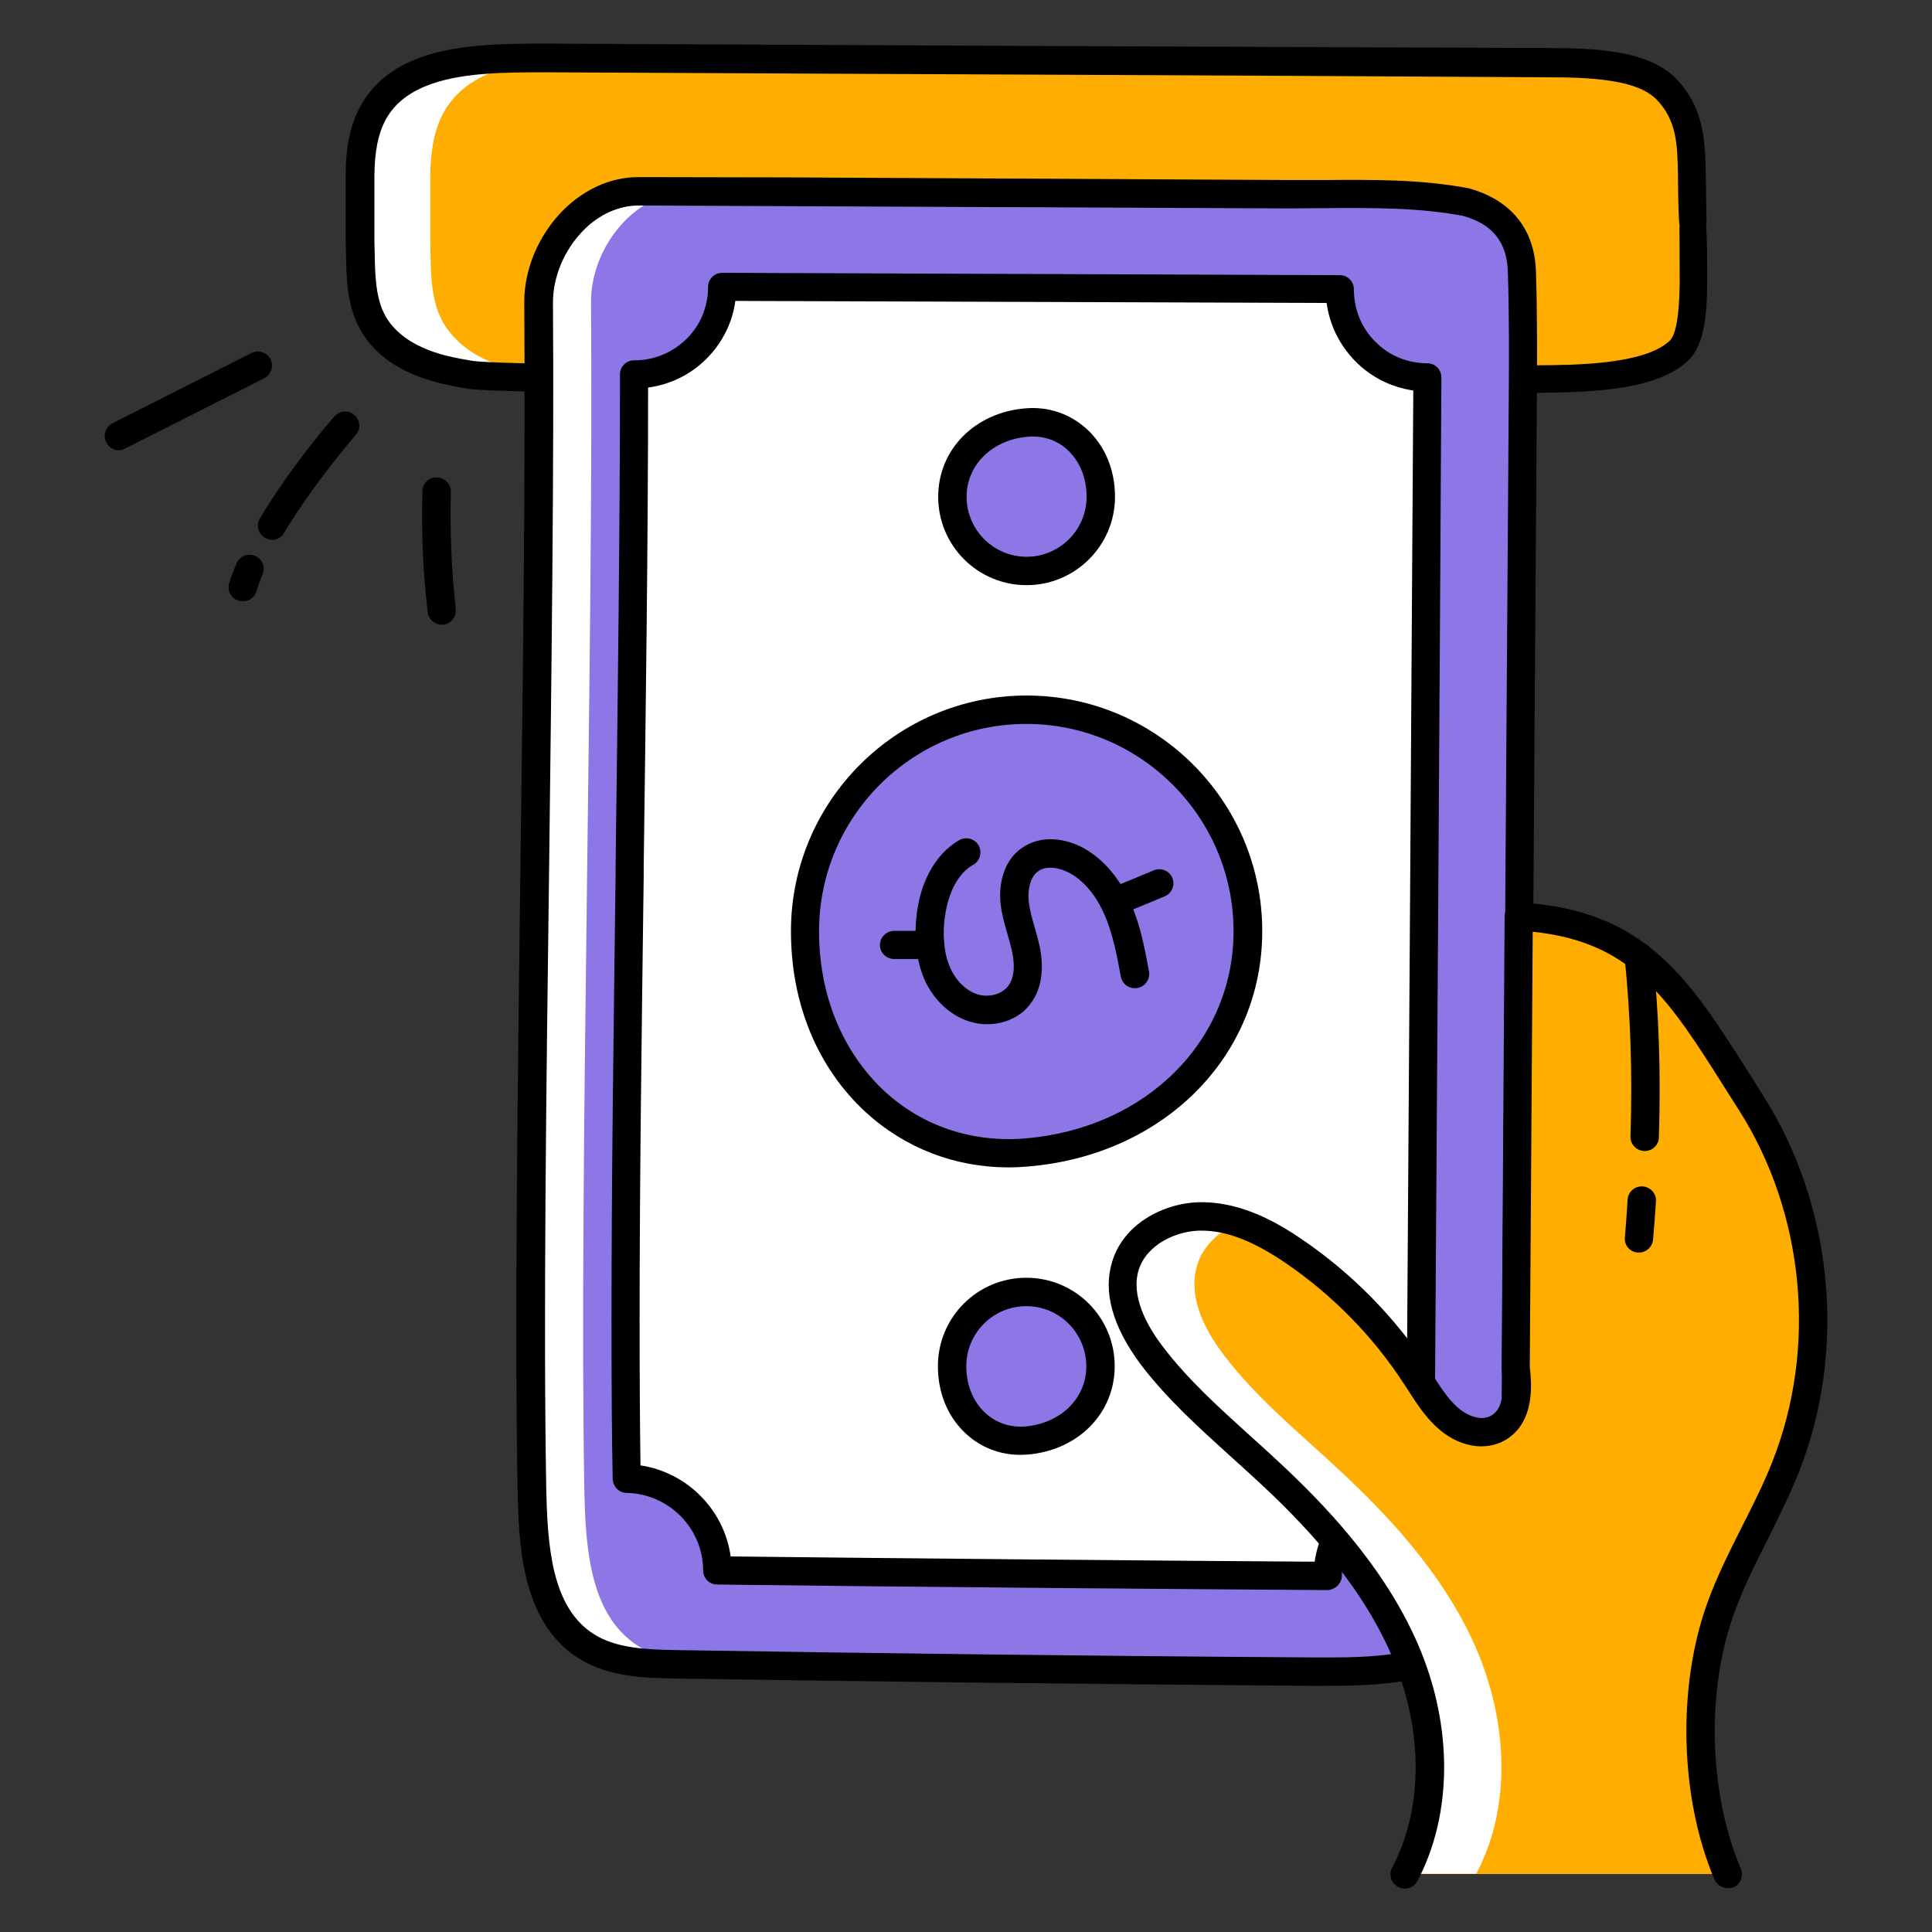
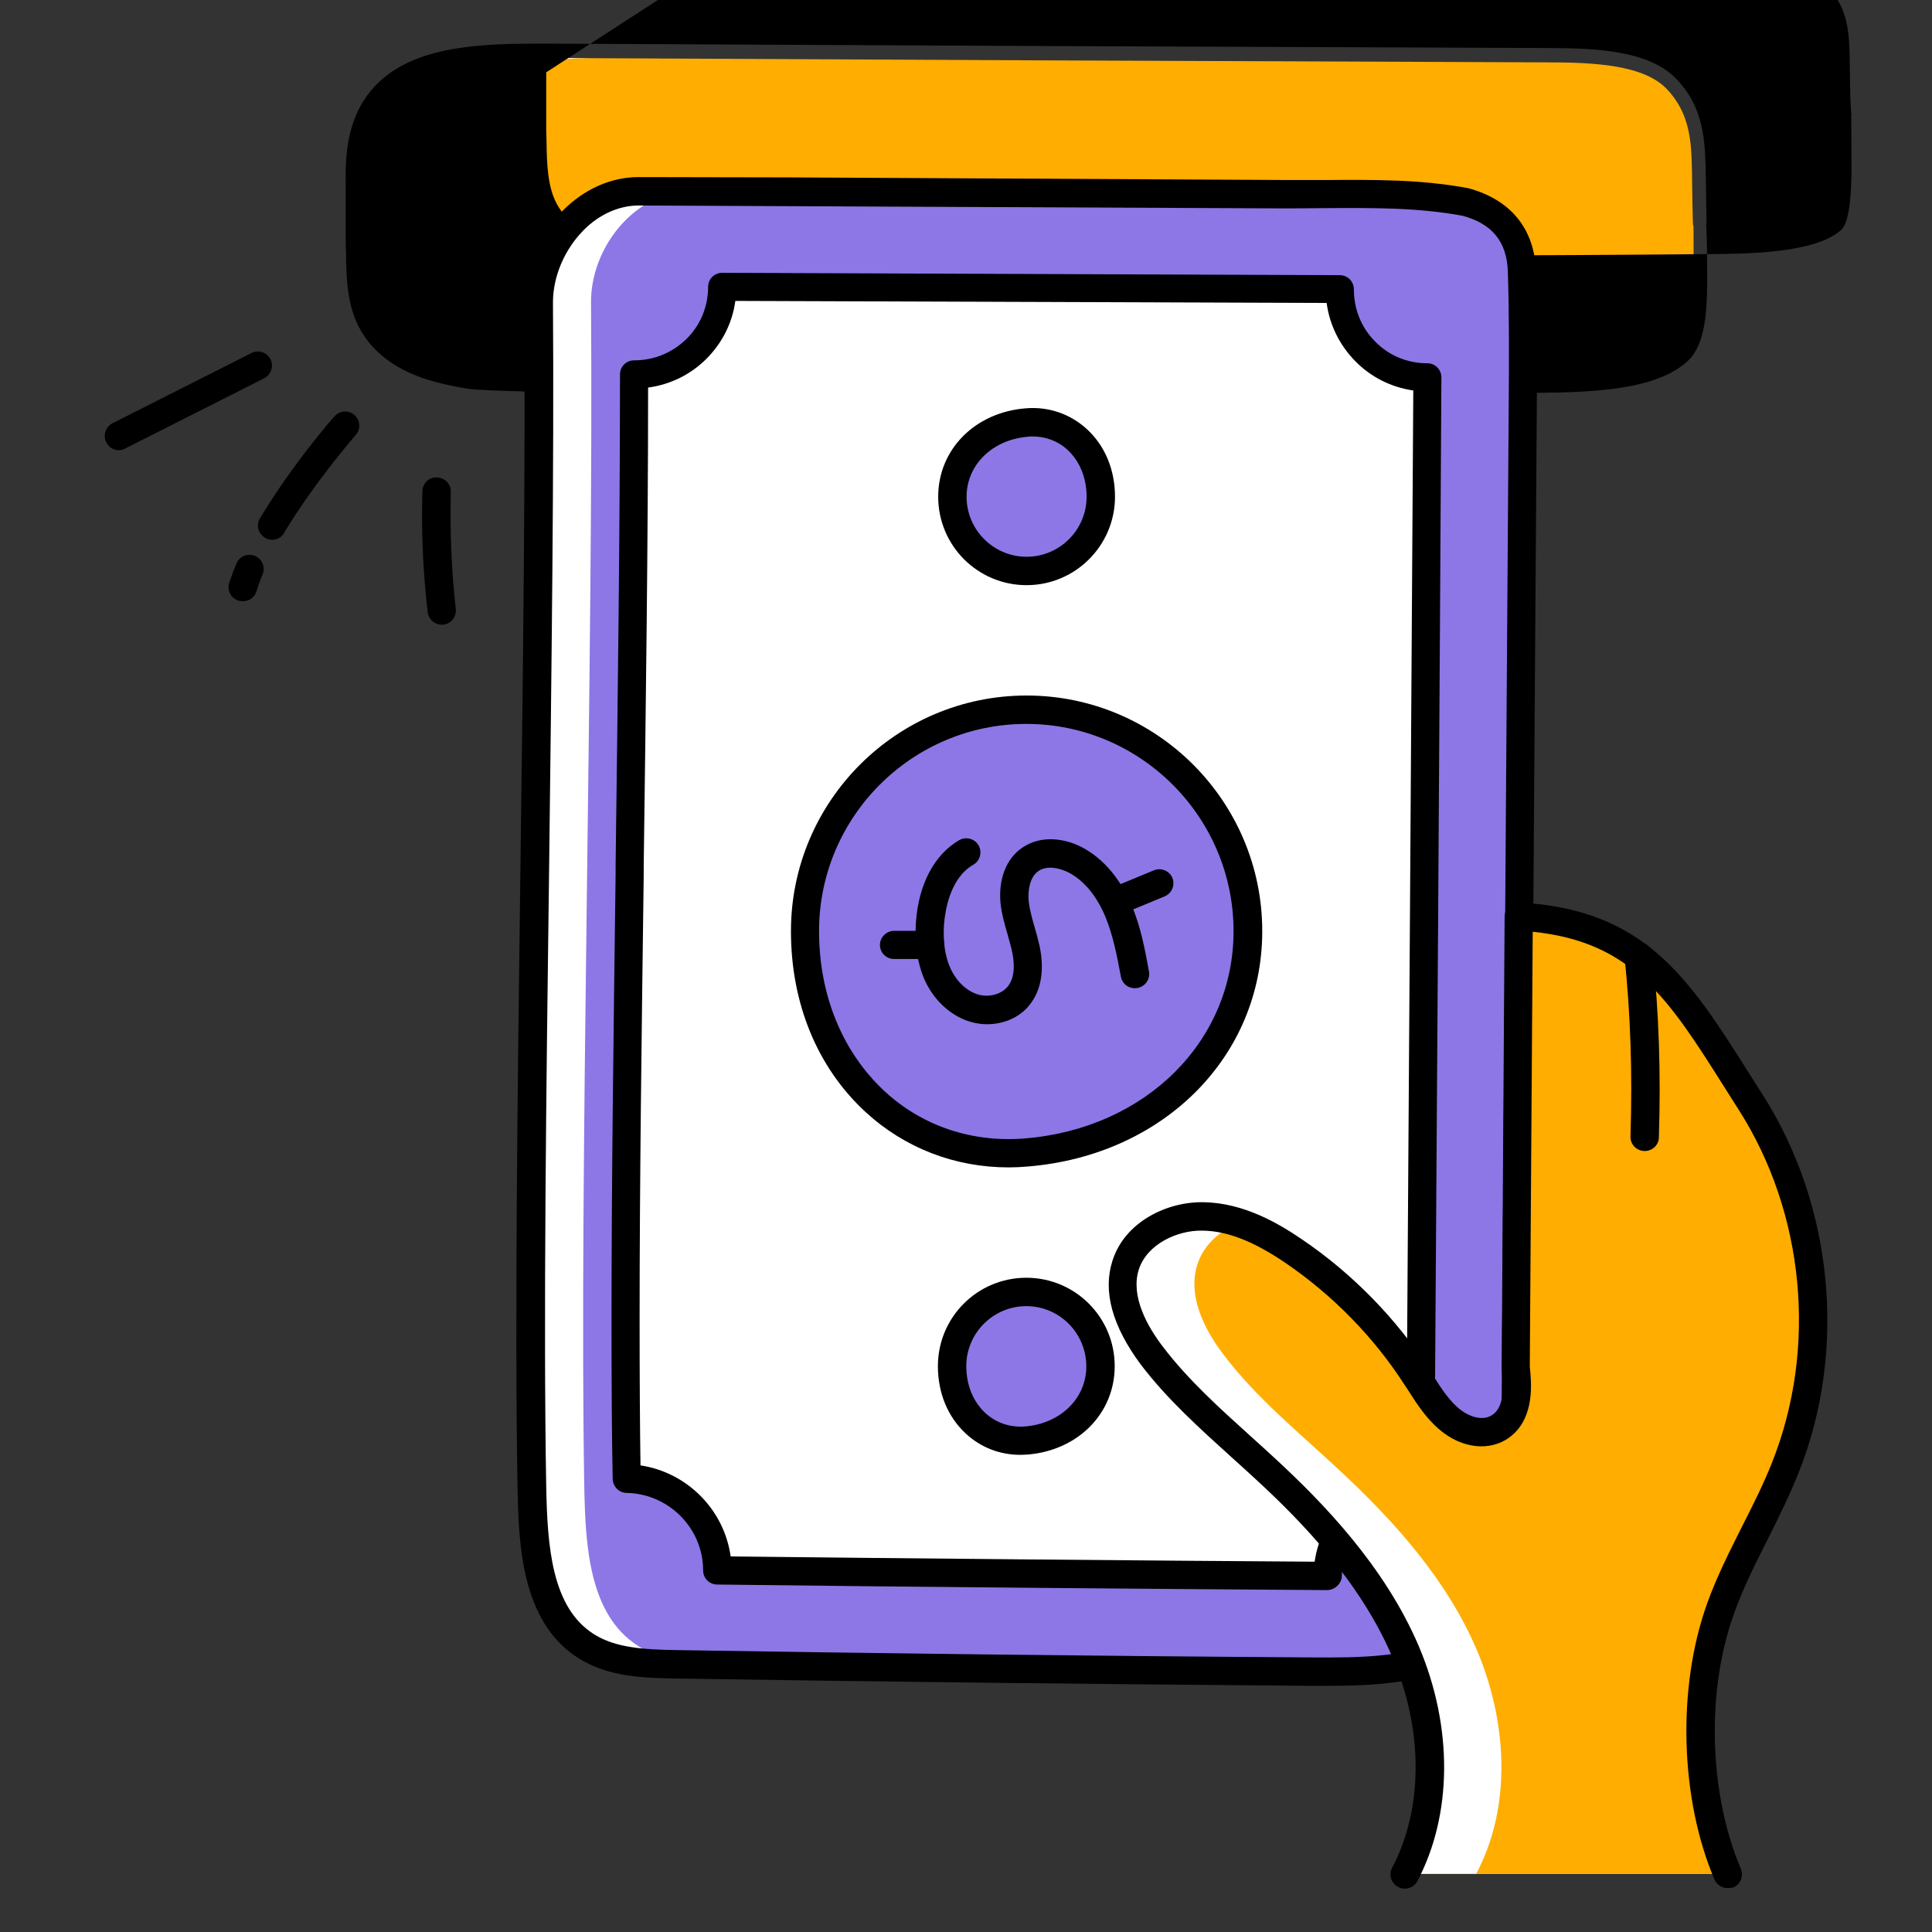
<svg xmlns="http://www.w3.org/2000/svg" id="Layer_1" enable-background="new 0 0 66 66" viewBox="0 0 66 66">
  <rect x="0" y="0" width="66" height="66" fill="#333333" stroke="none" />
  <g>
    <g>
      <g>
        <g>
          <g>
            <g>
              <path d="m12.3 6.27c-.01-1.36.14-2.97 2.01-3.76 1.22-.52 2.84-.53 4.36-.53 11.36.06 22.76.11 34.13.15 1.61 0 3.32.07 4.13.9.82.85.85 1.85.87 2.81.05 3.86.05-.13.06 3.72-.01.57.01 1.94-.49 2.42-.95.89-3.08.96-4.86.97-10.52.11-34.95.08-36.43-.15-.65-.11-1.28-.23-1.87-.51-.6-.27-1.14-.69-1.46-1.26-.47-.81-.42-1.85-.45-2.78z" fill="#ffad00" />
            </g>
          </g>
        </g>
        <g>
          <g>
            <g>
              <path d="m16.62 12.3c.54.25 1.13.48 1.72.6-1.24-.03-2.05-.06-2.28-.1-.64-.11-1.28-.24-1.87-.5-.6-.27-1.14-.69-1.46-1.26-.47-.81-.42-1.85-.45-2.78v-1.99c-.01-1.36.15-2.97 2.01-3.76 1.22-.52 2.84-.53 4.35-.53.5 0 1.01 0 1.51.01-1.23.01-2.46.1-3.44.52-1.87.79-2.02 2.39-2.01 3.76v1.99c.02.93-.02 1.97.45 2.78.34.57.87.99 1.47 1.26z" fill="#fff" />
            </g>
          </g>
        </g>
        <g>
          <g>
            <g>
-               <path d="m37.04 13.5c-9.96 0-20.07-.06-21.05-.22-.66-.11-1.35-.25-1.99-.54-.52-.23-1.24-.68-1.68-1.46-.47-.81-.49-1.8-.5-2.67l-.01-.34v-2c-.01-1.05-.03-3.22 2.3-4.21 1.34-.57 3.12-.57 4.54-.57 11.37.06 22.77.11 34.13.15 1.75 0 3.54.08 4.48 1.05.95.98.98 2.12 1.01 3.13.02 1.46.03 1.77.03 1.82h-.02c.01.05.01.1.01.15v.01c.02.34.03.88.03 1.74v.16c-.01.98-.08 2.07-.64 2.61-1.06 1-3.15 1.09-5.19 1.11-3.86.06-9.63.08-15.45.08zm-18.38-11.03c-1.41 0-3.01 0-4.16.49-1.44.61-1.73 1.72-1.71 3.31v1.99l.01.34c.01.79.03 1.6.37 2.2.24.43.68.81 1.24 1.06.51.24 1.07.36 1.75.47 1.39.22 25.05.26 36.35.15 1.28-.01 3.66-.02 4.53-.84.31-.3.33-1.48.34-1.92v-.15c0-1.06-.01-1.73-.01-1.81h.01c-.04-.32-.05-.89-.06-1.89-.02-.91-.04-1.77-.73-2.47-.68-.7-2.31-.76-3.78-.76-11.39-.07-22.79-.11-34.15-.17z" />
+               <path d="m37.04 13.5c-9.96 0-20.07-.06-21.05-.22-.66-.11-1.35-.25-1.99-.54-.52-.23-1.24-.68-1.68-1.46-.47-.81-.49-1.8-.5-2.67l-.01-.34v-2c-.01-1.05-.03-3.22 2.3-4.21 1.34-.57 3.12-.57 4.54-.57 11.37.06 22.77.11 34.13.15 1.75 0 3.54.08 4.48 1.05.95.98.98 2.12 1.01 3.13.02 1.46.03 1.77.03 1.82h-.02c.01.05.01.1.01.15v.01c.02.34.03.88.03 1.74v.16c-.01.98-.08 2.07-.64 2.61-1.06 1-3.15 1.09-5.19 1.11-3.86.06-9.63.08-15.45.08zm-18.38-11.03v1.99l.01.34c.01.79.03 1.6.37 2.2.24.43.68.81 1.24 1.06.51.24 1.07.36 1.75.47 1.39.22 25.05.26 36.35.15 1.28-.01 3.66-.02 4.53-.84.31-.3.33-1.48.34-1.92v-.15c0-1.06-.01-1.73-.01-1.81h.01c-.04-.32-.05-.89-.06-1.89-.02-.91-.04-1.77-.73-2.47-.68-.7-2.31-.76-3.78-.76-11.39-.07-22.79-.11-34.15-.17z" />
            </g>
          </g>
        </g>
        <g>
          <g>
            <g>
              <path d="m44.8 57.11c-7.24-.05-14.47-.13-21.71-.25-1.06-.02-2.19-.05-3.09-.62-1.68-1.07-1.81-3.42-1.84-5.42-.18-10.6.32-28.47.23-40.48-.01-1.89 1.52-3.8 3.41-3.8l5.13.01c5.7.03 11.38.06 17.07.09 2.06.01 4.05-.11 6.07.27 1.11.29 1.87 1.03 1.91 2.37.05 1.49.04 3.05.03 4.55-.09 13.12-.18 26.24-.28 39.37-.01 1.28-.67 2.49-1.79 3.1-1.54.81-3.38.82-5.14.81z" fill="#8d77e6" />
            </g>
          </g>
          <g>
            <g>
              <path d="m21.8 56.23c.6.38 1.29.57 2.01.66-.72-.01.01-.02-.71-.03-1.06-.02-2.19-.05-3.09-.63-1.68-1.08-1.81-3.43-1.84-5.42-.18-10.6.32-28.47.23-40.48-.01-1.89 1.52-3.79 3.41-3.79h1.61c-1.81.12-3.24 1.96-3.23 3.79.09 12.01-.41 29.88-.23 40.48.04 2 .16 4.35 1.84 5.42z" fill="#fff" />
            </g>
          </g>
          <g>
            <g>
              <path d="m45.81 6.63c-.6 0-1.2.01-1.8.01-5.69-.03-11.37-.06-17.06-.09h-2.05.17l5.13.01c5.2.02 10.4.04 15.61.07z" fill="#fff" />
            </g>
          </g>
          <g>
            <g>
              <path d="m48.76 12.89c-.05 7.74-.18 27.89-.25 37.81 0 .01-.01.02-.02.02-1.73 0-3.13 1.38-3.15 3.1 0 .01-.01.02-.02.02-5.11-.04-14.78-.12-20.84-.19 0-1.7-1.39-3.11-3.09-3.13-.03-1.65-.04-3.49-.04-5.47 0-4.77.07-10.06.14-15.46.07-5.58.15-11.61.15-16.79 1.66.01 3.01-1.34 3.01-3 5.31.02 15.79.06 21.1.08.01 1.66 1.35 3.01 3.01 3.01z" fill="#fff" />
            </g>
            <g>
              <path d="m45.34 54.32c-4.76-.03-14.62-.11-20.84-.19-.27 0-.48-.22-.48-.48 0-1.44-1.17-2.62-2.61-2.65-.26 0-.47-.21-.48-.48-.03-1.5-.04-3.24-.04-5.48 0-4.68.07-9.77.14-15.16v-.31c.07-5.42.15-11.57.15-16.78 0-.13.05-.25.14-.34s.21-.14.34-.14h.01c.67 0 1.3-.26 1.78-.73s.74-1.11.74-1.78c0-.13.05-.25.14-.34s.21-.14.34-.14l21.1.08c.13 0 .25.05.34.14s.14.22.14.34c0 .68.25 1.31.73 1.79.47.48 1.1.74 1.78.74.13 0 .25.05.34.14s.14.22.14.34c-.04 7.75-.17 27.89-.24 37.82 0 .27-.23.5-.5.5-1.45 0-2.64 1.18-2.66 2.62 0 .26-.24.49-.5.49zm-20.38-1.15c6.05.07 15.17.15 19.95.18.23-1.6 1.52-2.87 3.13-3.08.07-9.88.19-29 .24-36.93-.75-.11-1.44-.45-1.98-1s-.88-1.24-.98-1.99l-20.2-.07c-.1.75-.45 1.44-.99 1.98s-1.24.88-1.99.98c0 5.12-.08 11.07-.15 16.34v.31c-.07 5.39-.14 10.47-.14 15.15 0 2.02.01 3.63.03 5.02 1.6.24 2.86 1.52 3.08 3.11z" />
            </g>
          </g>
          <g>
            <g>
              <path d="m45.34 57.59c-.18 0-.36 0-.54 0-7.71-.06-14.81-.14-21.71-.25-1.02-.02-2.29-.03-3.34-.7-1.98-1.26-2.03-4-2.07-5.82-.1-5.68 0-13.61.1-21.28.09-6.7.17-13.63.13-19.2-.01-1.14.49-2.31 1.32-3.15.73-.73 1.64-1.14 2.58-1.14l5.13.01 17.06.09h1.29c1.59-.01 3.23-.03 4.87.28 1.45.39 2.26 1.39 2.31 2.83.05 1.52.04 3.14.03 4.56-.09 13.12-.18 26.25-.28 39.37-.01 1.5-.79 2.85-2.05 3.52-1.51.81-3.3.88-4.83.88zm-.53-.97c1.61.01 3.44.02 4.91-.77.94-.51 1.53-1.53 1.54-2.67.1-13.12.19-26.25.28-39.37.01-1.42.02-3.03-.03-4.53-.03-1.02-.54-1.64-1.55-1.91-1.52-.28-3.04-.27-4.65-.26-.43 0-.86.01-1.3.01l-22.19-.1c-.67 0-1.35.3-1.89.85-.65.66-1.04 1.58-1.04 2.46.04 5.58-.05 12.52-.13 19.22-.1 7.66-.2 15.58-.1 21.25.04 2.04.19 4.11 1.62 5.02.75.48 1.73.53 2.83.55 6.89.11 13.99.2 21.7.25z" />
            </g>
          </g>
        </g>
        <g>
          <g>
            <g>
              <path d="m37.61 16.97c0 1.4-1.13 2.54-2.54 2.54-1.4 0-2.54-1.14-2.54-2.54s1.14-2.42 2.54-2.54c1.42-.11 2.54 1 2.54 2.54z" fill="#8d77e6" />
            </g>
          </g>
          <g>
            <g>
              <path d="m35.07 19.99c-1.67 0-3.02-1.35-3.02-3.02 0-1.61 1.25-2.88 2.98-3.02.79-.07 1.53.19 2.1.71.62.57.96 1.39.96 2.31 0 1.66-1.35 3.02-3.02 3.02zm.2-5.08c-.05 0-.11 0-.16.01-1.21.1-2.09.96-2.09 2.05 0 1.13.92 2.05 2.05 2.05s2.05-.92 2.05-2.05c0-.64-.23-1.21-.65-1.6-.32-.3-.74-.46-1.2-.46z" />
            </g>
          </g>
        </g>
        <g>
          <g>
            <g>
              <path d="m32.52 46.67c0-1.4 1.13-2.54 2.54-2.54 1.4 0 2.54 1.14 2.54 2.54s-1.14 2.42-2.54 2.54c-1.41.11-2.54-1-2.54-2.54z" fill="#8d77e6" />
            </g>
          </g>
          <g>
            <g>
              <path d="m34.86 49.7c-.7 0-1.35-.25-1.86-.72-.62-.57-.96-1.39-.96-2.31 0-1.67 1.35-3.02 3.02-3.02s3.02 1.35 3.02 3.02c0 1.61-1.25 2.88-2.98 3.02-.08 0-.16.01-.24.01zm.2-5.08c-1.13 0-2.05.92-2.05 2.05 0 .64.23 1.21.65 1.6.37.34.85.5 1.36.46 1.21-.1 2.09-.96 2.09-2.05 0-1.14-.92-2.06-2.05-2.06z" />
            </g>
          </g>
        </g>
        <g>
          <g>
            <g>
              <path d="m27.5 31.81c0-4.18 3.38-7.56 7.56-7.56s7.56 3.39 7.56 7.56c0 4.18-3.4 7.22-7.56 7.56-4.21.35-7.56-2.97-7.56-7.56z" fill="#8d77e6" />
            </g>
          </g>
          <g>
            <g>
              <path d="m34.46 39.88c-1.84 0-3.55-.66-4.89-1.89-1.65-1.52-2.55-3.71-2.55-6.18 0-4.44 3.61-8.05 8.05-8.05s8.05 3.61 8.05 8.05c0 4.28-3.37 7.66-8.01 8.04-.23.02-.44.03-.65.03zm.6-15.15c-3.9 0-7.08 3.17-7.08 7.08 0 2.19.8 4.13 2.24 5.47 1.29 1.19 2.99 1.76 4.8 1.61 4.12-.34 7.12-3.32 7.12-7.08 0-3.9-3.18-7.08-7.08-7.08z" />
            </g>
          </g>
        </g>
        <g>
          <g>
            <path d="m33.72 34.99c-.19 0-.39-.03-.59-.09-.66-.2-1.24-.74-1.55-1.44-.24-.55-.34-1.21-.29-1.96.09-1.29.63-2.31 1.48-2.8.23-.13.53-.05.66.18s.05.53-.18.66c-.8.46-.96 1.57-1 2.02-.04.59.03 1.1.21 1.5.2.45.55.79.94.91s.84-.01 1.05-.3c.24-.33.2-.82.12-1.18-.04-.19-.1-.38-.15-.57-.1-.34-.2-.69-.24-1.06-.08-.81.19-1.53.74-1.9.68-.47 1.54-.3 2.11.02.87.49 1.36 1.32 1.62 1.93.32.74.46 1.52.6 2.27.05.26-.12.52-.39.57s-.52-.12-.57-.39c-.13-.7-.27-1.43-.54-2.07-.2-.47-.57-1.11-1.2-1.46-.33-.18-.79-.28-1.08-.07-.3.21-.36.68-.33 1.01.03.29.11.58.2.89.06.21.12.42.17.64.17.79.07 1.47-.28 1.95-.32.47-.9.74-1.51.74z" />
          </g>
          <g>
            <path d="m38.09 31.29c-.19 0-.37-.11-.45-.3-.1-.25.02-.53.26-.63l1.52-.63c.25-.1.53.02.63.26.1.25-.02.53-.26.63l-1.52.63c-.06.03-.12.04-.18.04z" />
          </g>
          <g>
            <path d="m31.78 32.76h-1.24c-.27 0-.48-.22-.48-.48s.22-.48.48-.48h1.24c.27 0 .48.22.48.48s-.21.48-.48.48z" />
          </g>
        </g>
        <g>
          <path d="m51.88 31.31c4.34.24 5.58 2.67 7.92 6.33s2.79 8.46 1.19 12.49c-.66 1.65-1.62 3.16-2.22 4.83-.99 2.75-.9 6.37.25 9.06h-11.01c1.23-2.31 1.05-5.19.03-7.6s-2.81-4.42-4.73-6.2c-1.36-1.26-2.82-2.45-3.95-3.93-.67-.88-1.23-2.01-.9-3.07.34-1.07 1.53-1.69 2.65-1.67s2.17.56 3.09 1.18c1.67 1.13 3.1 2.59 4.2 4.28.36.56.7 1.16 1.23 1.55.54.39 1.24.51 1.74.08.51-.45.48-1.25.41-1.93z" fill="#ffad00" />
        </g>
        <g>
          <path d="m50.43 64.01h-2.42c1.23-2.31 1.05-5.19.03-7.6s-2.81-4.42-4.73-6.2c-1.36-1.26-2.82-2.45-3.94-3.93-.67-.88-1.24-2.01-.9-3.07.33-1.07 1.53-1.69 2.65-1.67.42.01.83.09 1.23.22-.67.27-1.24.77-1.45 1.45-.33 1.06.23 2.19.9 3.07 1.12 1.48 2.58 2.66 3.94 3.93 1.92 1.78 3.71 3.79 4.73 6.2 1.01 2.41 1.19 5.29-.04 7.6z" fill="#fff" />
        </g>
        <g>
          <path d="m59.02 64.5c-.19 0-.37-.11-.45-.29-1.18-2.77-1.28-6.55-.26-9.41.33-.93.78-1.81 1.21-2.67.36-.71.73-1.44 1.02-2.18 1.55-3.9 1.11-8.52-1.15-12.05l-.45-.71c-1.95-3.09-3.17-5.01-6.58-5.36l-.1 14.86c.06.56.16 1.66-.58 2.32-.62.55-1.56.53-2.35-.05-.54-.4-.89-.94-1.22-1.46l-.14-.21c-1.05-1.63-2.46-3.06-4.06-4.15-1.09-.74-1.99-1.09-2.83-1.1-.84-.02-1.9.45-2.18 1.34-.28.9.29 1.93.83 2.63.85 1.12 1.94 2.1 2.99 3.05.3.27.6.54.9.82 1.52 1.41 3.67 3.59 4.85 6.36 1.17 2.76 1.15 5.75-.05 8.02-.13.24-.42.33-.66.2s-.33-.42-.2-.66c1.06-2.01 1.07-4.69.01-7.18-1.1-2.6-3.16-4.69-4.61-6.03-.29-.27-.59-.54-.89-.81-1.08-.98-2.2-1.98-3.11-3.18-.96-1.3-1.29-2.48-.96-3.52.42-1.35 1.89-2.04 3.12-2.01 1.37.02 2.57.73 3.36 1.27 1.71 1.16 3.21 2.69 4.33 4.42l.14.22c.3.47.58.91.97 1.2.31.23.8.4 1.13.1.33-.29.31-.9.25-1.51 0-.02 0-.04 0-.05l.1-15.41c0-.13.06-.26.15-.35.1-.09.23-.14.36-.13 4.3.24 5.79 2.59 7.85 5.85l.45.71c2.42 3.79 2.9 8.75 1.23 12.93-.31.78-.69 1.53-1.05 2.26-.42.83-.85 1.68-1.16 2.56-.95 2.64-.85 6.14.24 8.7.1.25-.01.53-.26.64-.07.01-.13.02-.19.02z" />
        </g>
      </g>
      <g>
        <g>
          <path d="m8.3 20.54c-.05 0-.1-.01-.15-.02-.26-.08-.4-.35-.32-.61.07-.21.15-.43.25-.66.1-.25.39-.36.63-.26.25.1.36.39.26.63-.08.19-.15.39-.21.58-.06.21-.25.34-.46.34z" />
        </g>
        <g>
          <path d="m9.3 18.44c-.08 0-.17-.02-.25-.07-.23-.14-.31-.43-.17-.66 1.09-1.83 2.49-3.43 2.55-3.49.18-.2.48-.22.68-.04s.22.48.04.68c-.01.02-1.4 1.6-2.45 3.35-.07.14-.23.23-.4.23z" />
        </g>
        <g>
          <path d="m15.09 21.34c-.24 0-.45-.18-.48-.43-.16-1.37-.22-2.75-.18-4.13.01-.27.21-.48.5-.47.27.01.48.23.47.5-.03 1.33.02 2.67.17 3.99.03.27-.16.51-.43.54-.01 0-.03 0-.05 0z" />
        </g>
        <g>
          <path d="m4.06 15.38c-.18 0-.35-.1-.43-.27-.12-.24-.02-.53.21-.65l4.75-2.4c.24-.12.53-.02.65.21.12.24.02.53-.21.65l-4.75 2.4c-.07.04-.15.06-.22.06z" />
        </g>
      </g>
    </g>
    <g>
-       <path d="m55.99 42.79c-.01 0-.03 0-.04 0-.27-.02-.47-.25-.44-.52.03-.42.07-.85.09-1.29.02-.27.25-.47.52-.45s.47.25.45.52c-.03.45-.06.88-.1 1.3-.02.24-.23.44-.48.44z" />
-     </g>
+       </g>
    <g>
      <path d="m56.19 39.32c-.01 0-.01 0-.02 0-.27-.01-.48-.23-.47-.5.07-2.18 0-4.17-.2-6.1-.03-.27.16-.5.43-.53.26-.03.5.16.53.43.21 1.97.28 4.01.21 6.23 0 .26-.22.47-.48.47z" />
    </g>
  </g>
</svg>